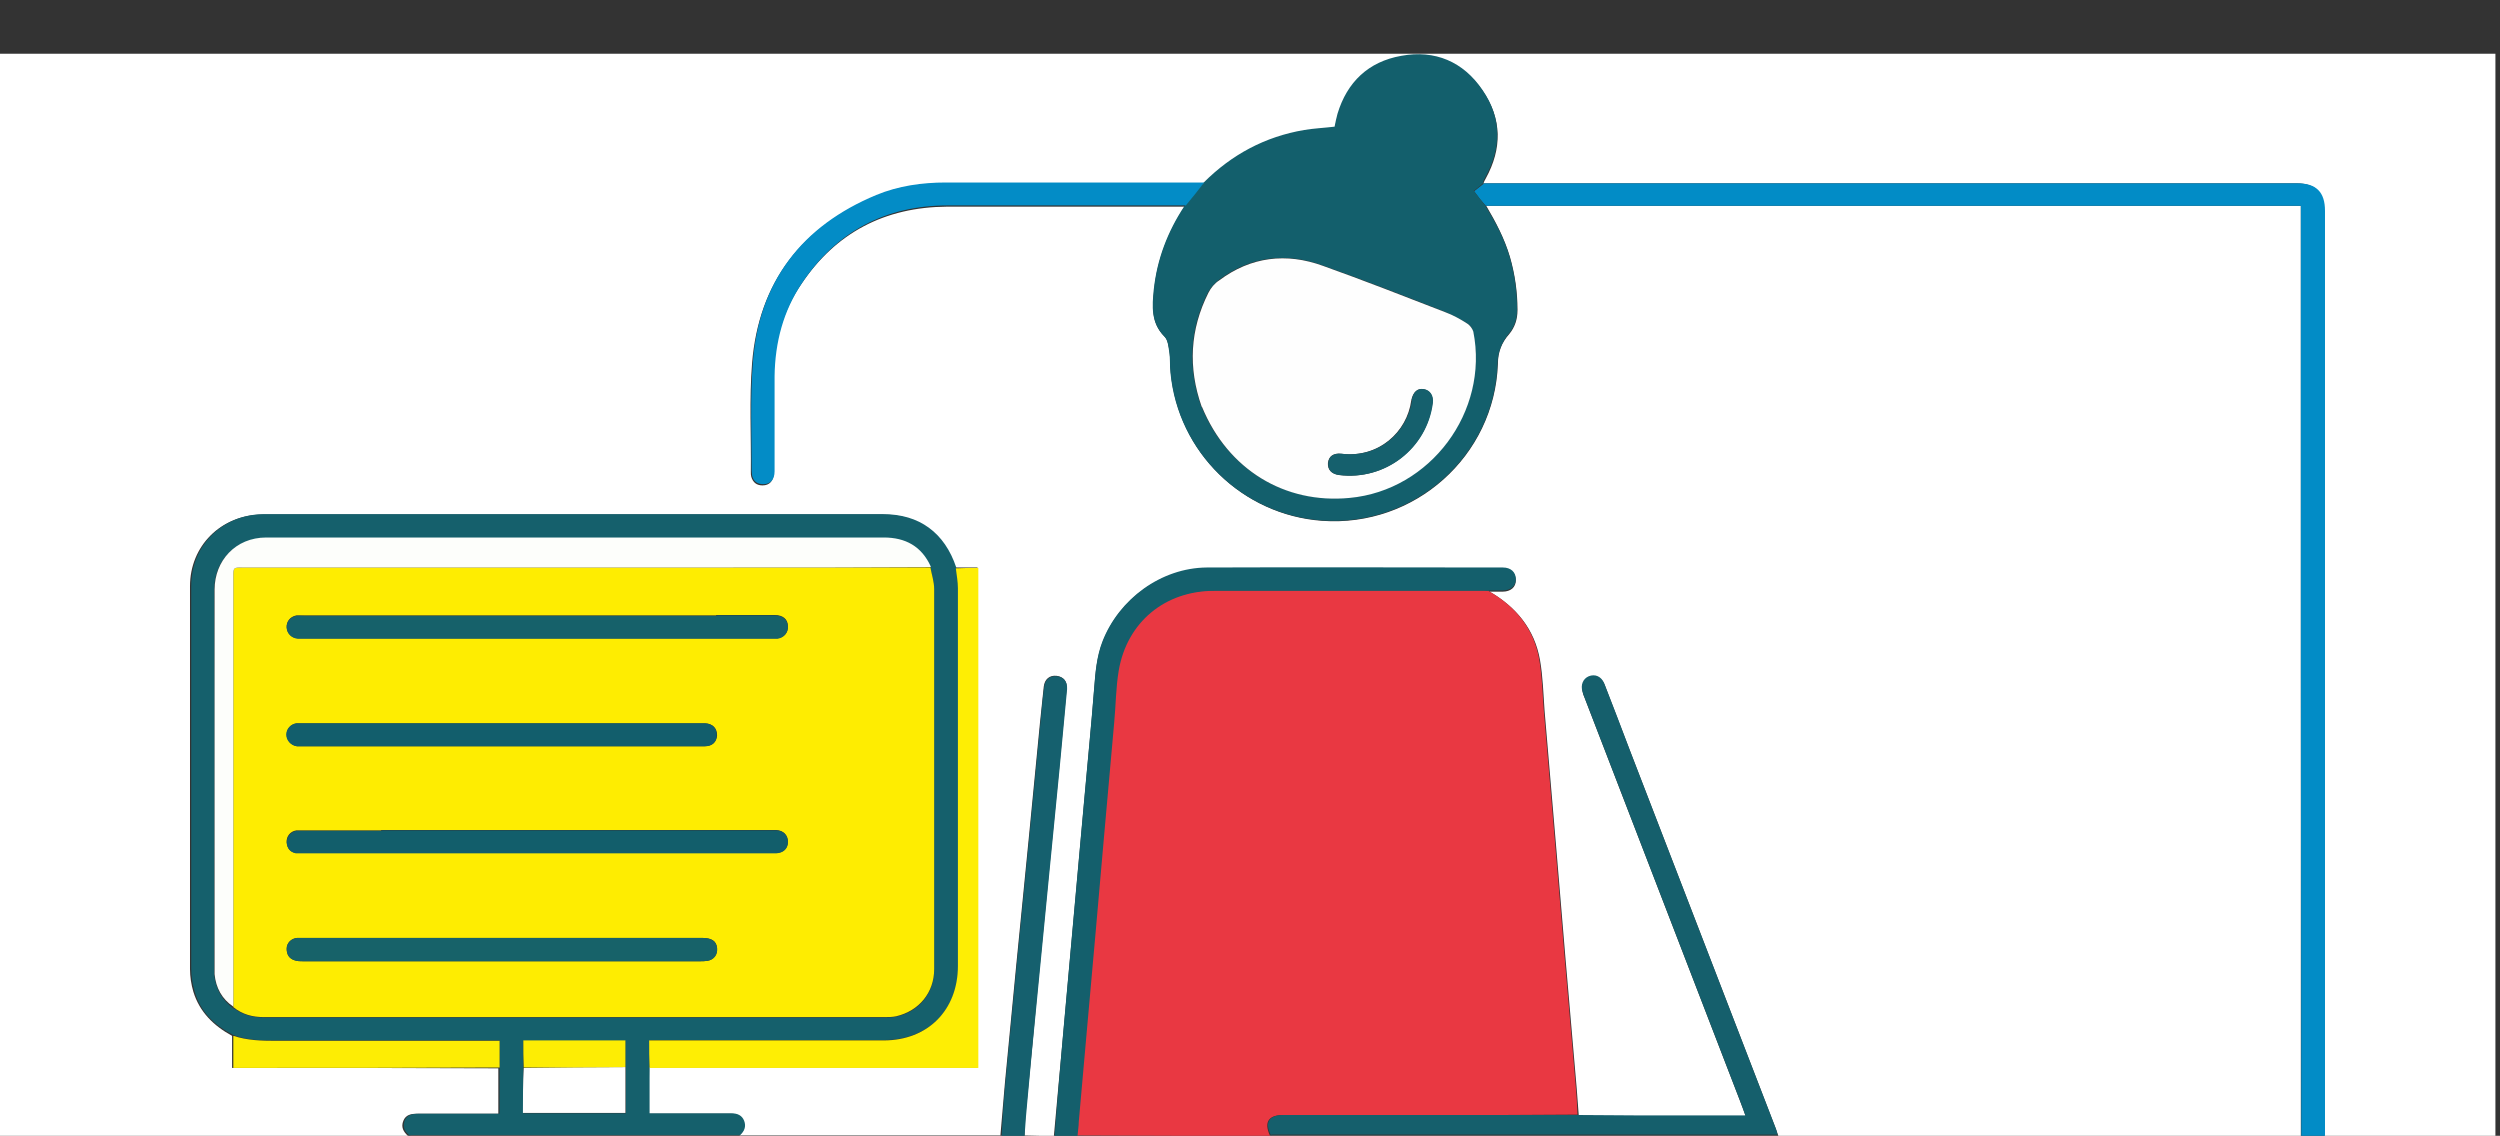
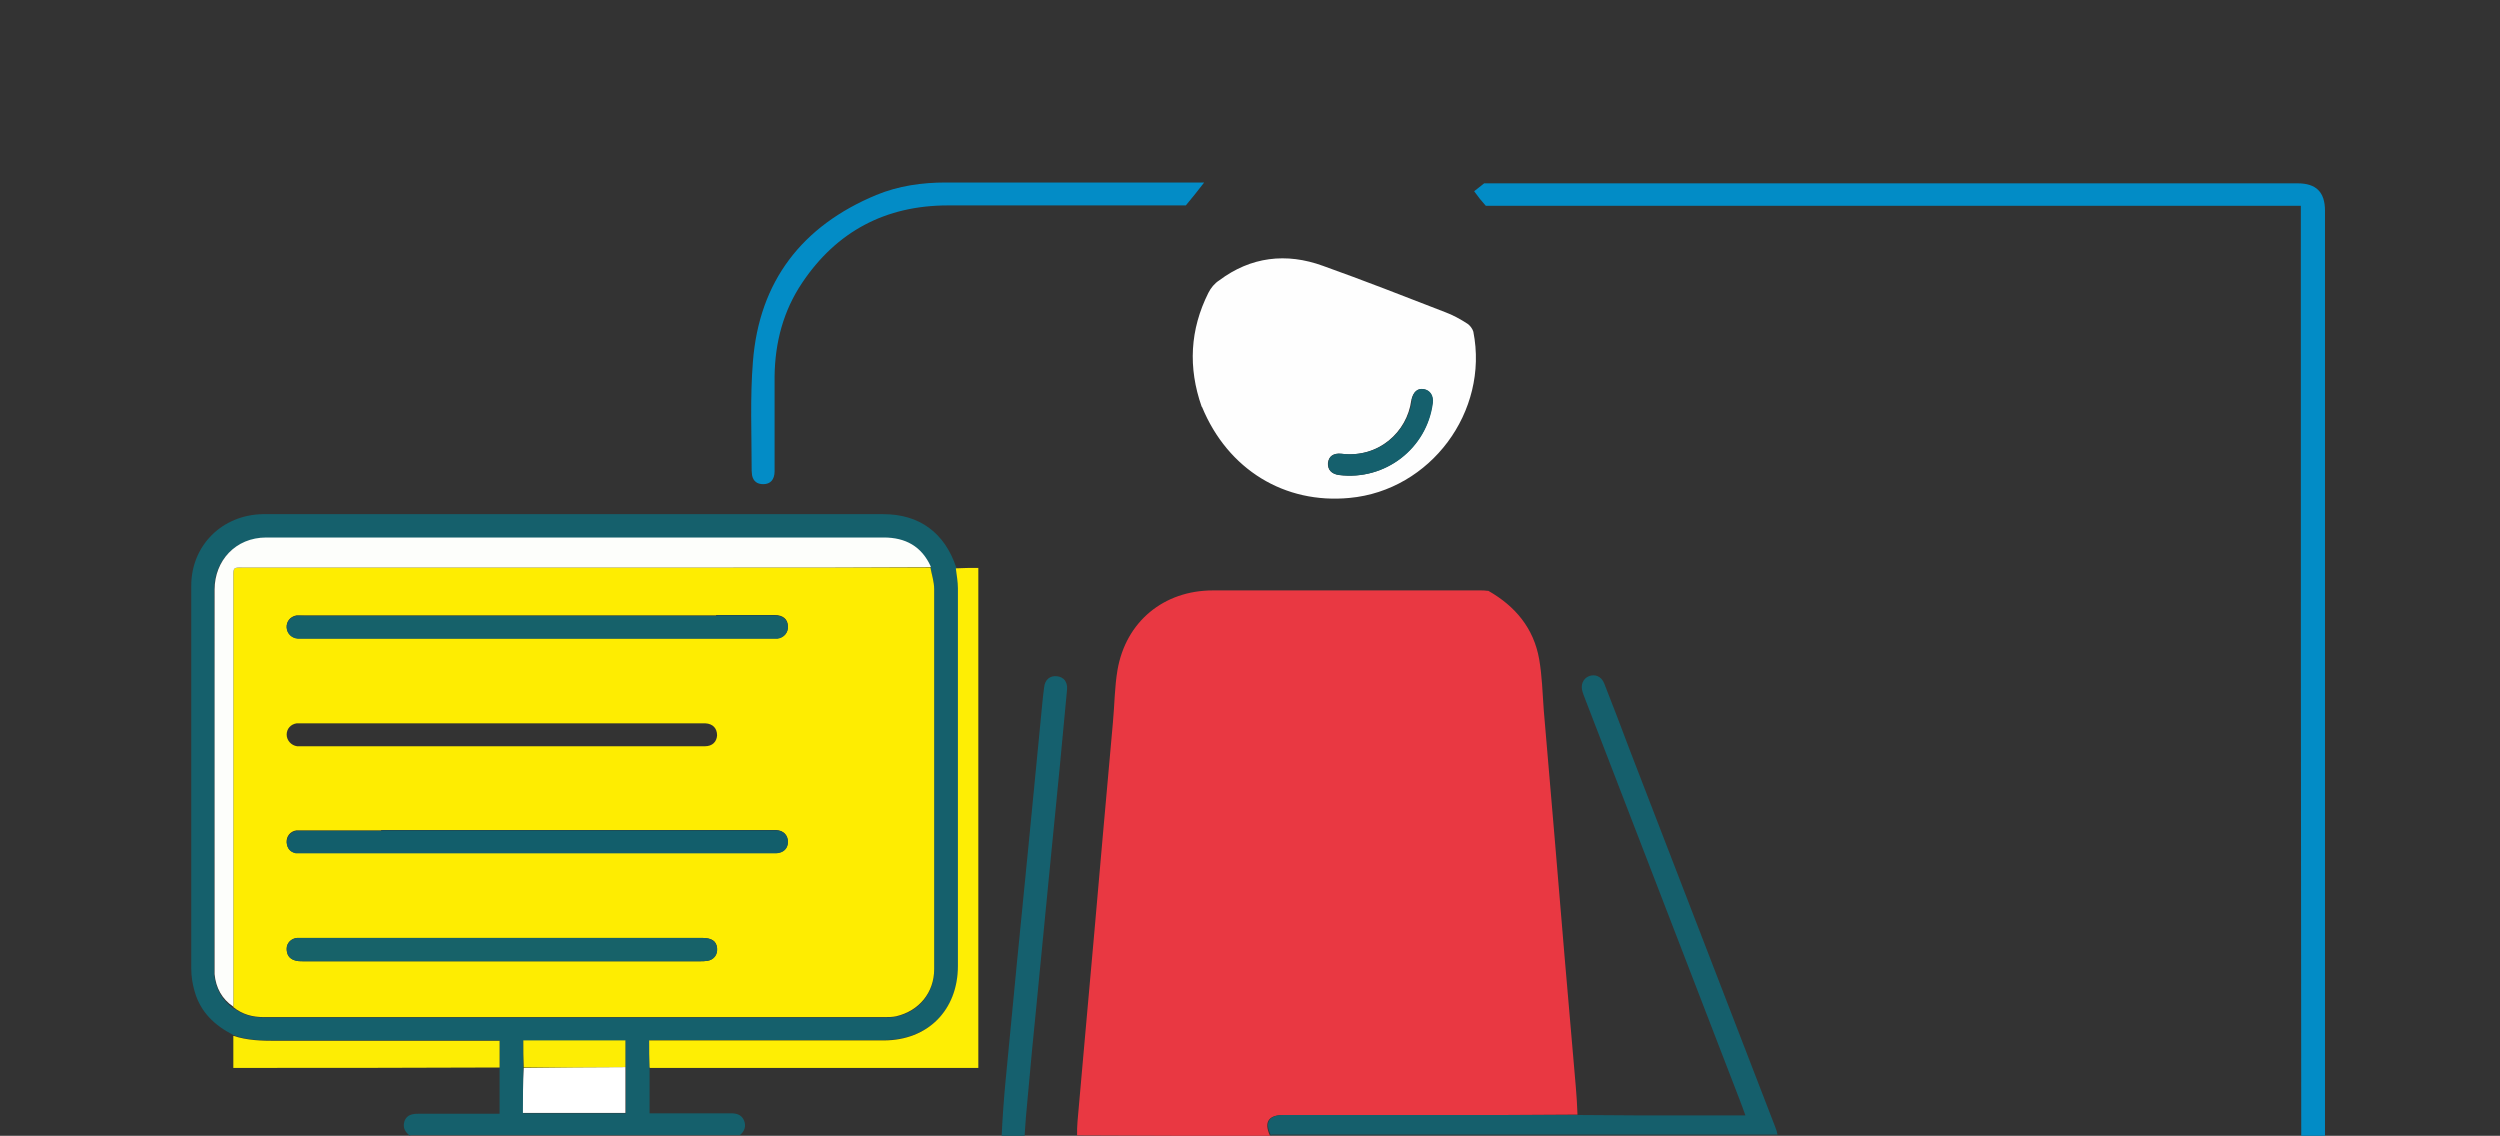
<svg xmlns="http://www.w3.org/2000/svg" id="Layer_1" version="1.1" viewBox="0 0 600 272.6">
  <rect x="0" y="0" width="600" height="272.6" fill="#333333" stroke="none" />
  <defs>
    <style>
      .st0 {
        fill: #15606d;
      }

      .st1 {
        fill: #fded04;
      }

      .st2 {
        fill: #fff;
      }

      .st3 {
        fill: #16616a;
      }

      .st4 {
        fill: #15606e;
      }

      .st5 {
        fill: #176269;
      }

      .st6 {
        fill: #125e6b;
      }

      .st7 {
        fill: #feee04;
      }

      .st8 {
        fill: #e93842;
      }

      .st9 {
        fill: #038cc6;
      }

      .st10 {
        fill: #125e6c;
      }

      .st11 {
        fill: #feed01;
      }

      .st12 {
        fill: #fdfefb;
      }

      .st13 {
        fill: #028cc6;
      }

      .st14 {
        fill: #155f6c;
      }

      .st15 {
        fill: #145f6c;
      }

      .st16 {
        fill: #15606c;
      }

      .st17 {
        fill: #fefefe;
      }

      .st18 {
        fill: #135f6c;
      }
    </style>
  </defs>
-   <path class="st2" d="M252.8,272.6c-2.2,0-4.4,0-6.9-.1,0-3,.3-5.8.6-8.7.8-8.1,1.6-16.1,2.3-24.2,1-10.3,2-20.5,3-30.8.8-8.1,1.6-16.2,2.4-24.4.6-6.4,1.2-12.7,1.8-19.1.2-1.8-.8-2.9-2.4-3.1-1.7-.2-2.9.8-3.1,2.6-.3,2.9-.6,5.7-.9,8.6-.9,9.3-1.8,18.5-2.7,27.8-1,10.1-2,20.3-3,30.4-.9,9.4-1.8,18.7-2.7,28.1-.4,4.3-.7,8.5-1.1,12.8-20.8,0-41.7,0-62.6,0,1-1,1.4-2.1.9-3.4-.5-1.3-1.6-1.8-3-1.8-4.3,0-8.6,0-12.8,0-2.3,0-4.6,0-6.9,0,0-3.8,0-7.4.1-11.1,26.3,0,52.5,0,78.8,0v-120c-1.9,0-3.6,0-5.4,0-2.7-8.3-8.9-12.7-17.5-12.7-48.9,0-97.9,0-146.8,0-.7,0-1.5,0-2.2,0-9.7.2-17.1,7.5-17.1,17.2,0,30.6,0,61.2,0,91.9,0,1.8.3,3.7.8,5.4,1.5,4.9,4.9,8.2,9.3,10.6,0,2.6,0,5.1,0,7.7,21.5,0,42.7,0,63.9.1,0,3.7,0,7.2,0,10.9-.7,0-1.2,0-1.8,0-5.9,0-11.7,0-17.6,0-1.5,0-2.8.2-3.4,1.7-.6,1.5,0,2.6,1.1,3.6H-1.6s0,0,0-.1c0-86.5,0-173.1,0-259.6h600.5v259.8c-13.6,0-27.2,0-41-.1-.2-74.1-.2-148-.2-222,0-4.6-2.1-6.6-6.6-6.6-64.3,0-128.5,0-192.8,0-.8,0-1.6,0-2.3,0,.2-.5.4-.8.6-1.2,3.9-7.1,3.9-14.2-.7-20.9-4.7-6.8-11.4-9.6-19.5-8.2-7.8,1.4-12.9,6.2-15.3,13.9-.3,1-.5,2.1-.7,3.1-2.5.3-4.9.4-7.3.8-9.4,1.6-17.3,5.9-24.2,12.6-20.8,0-41.5,0-62.1,0-5.8,0-11.4.8-16.7,3-17.8,7.5-28,20.7-29.6,40-.7,8.7-.2,17.5-.3,26.2,0,.4,0,.7.1,1.1.4,1.4,1.3,2.1,2.7,2.1,1.7,0,2.7-1.1,2.7-3.1,0-7.6,0-15.2,0-22.8,0-8.1,2-15.7,6.6-22.4,8.3-12.4,20.1-18.5,35-18.6,19,0,38,0,57,0-4,6.2-6.6,12.8-7.3,20-.4,4-.8,7.9,2.5,11.2.8.8,1,2.4,1.2,3.7.2,1.6.1,3.3.3,5,1.8,19.1,17.2,34.1,36.3,35.5,22.2,1.6,41.4-15.5,42.2-37.7,0-2.8.9-5.1,2.7-7.1,1.4-1.7,2-3.6,2-5.8,0-4.3-.6-8.5-1.8-12.7-1.3-4.4-3.4-8.4-5.7-12.3,64.9,0,129.6,0,194.4,0,.4,0,.7,0,1.1,0,0,.5,0,1,0,1.5,0,73.9,0,147.8,0,221.7-41.8,0-83.6,0-125.4,0-.2-.6-.4-1.2-.6-1.7-11.7-30.2-23.3-60.5-35-90.7-2-5.3-4.1-10.6-6.1-15.9-.6-1.6-2.2-2.3-3.7-1.7-1.4.5-2,2.1-1.5,3.7,0,.3.2.6.3.9,12.5,32.3,24.9,64.7,37.4,97,.5,1.2.9,2.5,1.4,3.8-8.5,0-16.8,0-25,0-5,0-10-.1-15.1-.3-.2-2.3-.3-4.4-.5-6.6-.9-10.4-1.8-20.8-2.7-31.3-.8-9.2-1.5-18.3-2.3-27.5-.9-10.6-1.8-21.2-2.7-31.7-.3-4.1-.4-8.2-1.1-12.2-1.3-7.4-5.7-12.7-12.1-16.4,1.1,0,2.1,0,3.1,0,2,0,3.2-1.1,3.2-2.7,0-1.6-1.2-2.8-3.1-2.8-23.7,0-47.4,0-71.1,0-11,0-21.1,7.4-25,17.7-1.4,3.6-1.7,7.4-2,11.2-.7,9-1.6,17.9-2.4,26.9-.8,8.9-1.6,17.7-2.4,26.6-.9,10-1.8,20-2.7,30-.7,8-1.5,16-2.2,24.1Z" />
  <path class="st8" d="M357.2,141.8c6.5,3.7,10.9,9,12.2,16.4.7,4,.8,8.1,1.1,12.2.9,10.6,1.8,21.2,2.7,31.7.8,9.2,1.5,18.3,2.3,27.5.9,10.4,1.8,20.8,2.7,31.3.2,2.1.3,4.3.4,6.6-23.6.2-47.1.1-70.6.1-3.6,0-4.7,1.7-3.2,5-15.4,0-30.8,0-46.3-.1,0-1.2,0-2.2.1-3.3.6-6.4,1.1-12.8,1.7-19.2.8-9,1.6-17.9,2.4-26.9.7-7.6,1.3-15.2,2-22.8.8-9,1.6-17.9,2.4-26.9.4-4.2.4-8.5,1.1-12.6,2-11.6,11.1-19.1,22.9-19.1,21.4,0,42.8,0,64.2,0,.6,0,1.1,0,1.7.1Z" />
  <path class="st16" d="M98.4,272.6c-1.3-1-1.8-2.1-1.3-3.6.6-1.5,1.9-1.7,3.4-1.7,5.9,0,11.7,0,17.6,0,.6,0,1.1,0,1.8,0,0-3.7,0-7.2,0-11,0-2.4,0-4.4,0-6.6h-1.8c-17.3,0-34.6,0-51.9,0-3.5,0-6.9,0-10.2-1.3-4.5-2.3-7.9-5.5-9.3-10.5-.5-1.7-.8-3.6-.8-5.4,0-30.6,0-61.2,0-91.9,0-9.7,7.4-17,17.1-17.2.7,0,1.5,0,2.2,0,48.9,0,97.9,0,146.8,0,8.6,0,14.7,4.4,17.5,12.8.2,1.8.5,3.3.5,4.9,0,30.2,0,60.4,0,90.6,0,10.6-7.2,17.9-17.8,17.9-18.2,0-36.3,0-54.5,0-.6,0-1.1,0-1.8,0v17.6c2.3,0,4.6,0,6.9,0,4.3,0,8.6,0,12.8,0,1.4,0,2.5.5,3,1.8.5,1.3.1,2.5-1,3.4-26.3,0-52.6,0-79.1,0M150.1,256v-6.2h-24.5c0,2.2,0,4.3,0,6.8v10.6h24.6c0-3.7,0-7.3,0-11.2M56.1,242c2.2,1.6,4.6,2.2,7.2,2.2,49.7,0,99.3,0,149,0,.9,0,1.9,0,2.8-.2,5.5-1.2,9.1-5.6,9.1-11.3,0-12.2,0-24.4,0-36.6,0-18.2,0-36.4,0-54.6,0-1.7-.6-3.4-.9-5.4-2.2-4.8-6.1-6.9-11.3-6.9-49.4,0-98.8,0-148.2,0-7.5,0-12.5,5.6-12.4,12.5.2,29.9,0,59.9,0,89.8,0,.8,0,1.7,0,2.5.4,3.3,1.8,6,4.7,8.1Z" />
  <path class="st13" d="M552.3,272.6c-.1-73.9-.1-147.8-.1-221.7,0-.5,0-.9,0-1.5-.4,0-.8,0-1.1,0-64.7,0-129.5,0-194.5,0-1-1.1-1.8-2.1-2.8-3.5.8-.6,1.6-1.3,2.4-1.9.8,0,1.6,0,2.4,0,64.3,0,128.5,0,192.8,0,4.5,0,6.6,2.1,6.6,6.6,0,73.9,0,147.9,0,222-1.8.1-3.6.1-5.5.1Z" />
  <path class="st14" d="M305.1,272.6c-1.7-3.2-.6-5,3-5,23.5,0,47,0,70.6,0,5.2,0,10.2.1,15.2.1,8.3,0,16.5,0,25,0-.5-1.3-.9-2.6-1.4-3.8-12.5-32.3-24.9-64.7-37.4-97-.1-.3-.2-.6-.3-.9-.5-1.6.1-3.1,1.5-3.7,1.5-.6,3,0,3.7,1.7,2.1,5.3,4.1,10.6,6.1,15.9,11.7,30.2,23.3,60.5,35,90.7.2.5.4,1.1.5,1.7-40.5,0-80.9,0-121.5,0Z" />
-   <path class="st15" d="M357.4,141.8c-.7,0-1.3,0-1.8,0-21.4,0-42.8,0-64.2,0-11.8,0-20.9,7.5-22.9,19.1-.7,4.2-.7,8.4-1.1,12.6-.8,9-1.6,17.9-2.4,26.9-.7,7.6-1.3,15.2-2,22.8-.8,9-1.6,17.9-2.4,26.9-.6,6.4-1.1,12.8-1.7,19.2,0,1-.2,2.1-.3,3.3-1.8.1-3.6.1-5.5.1.6-8,1.3-16,2-24.1.9-10,1.8-20,2.7-30,.8-8.9,1.6-17.7,2.4-26.6.8-9,1.7-17.9,2.4-26.9.3-3.8.6-7.6,2-11.2,4-10.2,14.1-17.6,25-17.7,23.7-.1,47.4,0,71.1,0,1.9,0,3.1,1.1,3.1,2.8,0,1.6-1.2,2.7-3.2,2.7-1,0-2,0-3.1,0Z" />
  <path class="st4" d="M240.4,272.6c.2-4.3.5-8.5.9-12.8.9-9.4,1.8-18.7,2.7-28.1,1-10.1,2-20.3,3-30.4.9-9.3,1.8-18.5,2.7-27.8.3-2.9.5-5.7.9-8.6.2-1.8,1.4-2.8,3.1-2.6,1.6.2,2.5,1.3,2.4,3.1-.6,6.4-1.2,12.7-1.8,19.1-.8,8.1-1.6,16.2-2.4,24.4-1,10.3-2,20.5-3,30.8-.8,8.1-1.6,16.1-2.3,24.2-.3,2.9-.5,5.7-.7,8.7-1.7.1-3.5.1-5.4.1Z" />
-   <path class="st18" d="M356.1,43.8c-.8.8-1.6,1.4-2.4,2,1.1,1.4,1.8,2.4,2.7,3.5,2.5,3.9,4.6,7.9,5.9,12.3,1.2,4.1,1.8,8.4,1.8,12.7,0,2.2-.6,4.1-2,5.8-1.7,2.1-2.6,4.3-2.7,7.1-.7,22.2-20,39.3-42.2,37.7-19.1-1.4-34.5-16.4-36.3-35.5-.2-1.7,0-3.4-.3-5-.2-1.3-.3-2.9-1.2-3.7-3.2-3.3-2.9-7.2-2.5-11.2.8-7.3,3.3-13.9,7.4-20.1,1.6-2,3.1-3.8,4.6-5.6,6.7-6.7,14.7-11,24.1-12.6,2.4-.4,4.8-.5,7.3-.8.2-1,.4-2,.7-3.1,2.3-7.6,7.4-12.5,15.3-13.9,8.1-1.5,14.9,1.4,19.5,8.2,4.6,6.7,4.6,13.8.7,20.9-.2.4-.4.7-.6,1.2M288.4,97.7c6.2,14.9,19.7,23.2,35.4,21.7,19.5-1.9,33.5-20.7,29.7-39.9-.1-.7-.7-1.5-1.4-1.9-1.7-1-3.5-2-5.4-2.8-9.7-3.8-19.4-7.6-29.3-11.1-8.8-3.2-17.3-2.2-24.9,3.5-1,.8-2,1.9-2.6,3-4.4,8.8-4.9,17.9-1.6,27.4Z" />
  <path class="st7" d="M155.9,256.2c-.1-2.1-.1-4.3-.1-6.5.7,0,1.2,0,1.8,0,18.2,0,36.3,0,54.5,0,10.6,0,17.8-7.3,17.8-17.9,0-30.2,0-60.4,0-90.6,0-1.6-.3-3.1-.5-4.8,1.8-.1,3.5-.1,5.4-.1v120c-26.3,0-52.5,0-78.8,0Z" />
  <path class="st9" d="M289,43.8c-1.4,1.8-2.8,3.6-4.4,5.5-19.1,0-38.1,0-57.1,0-14.9,0-26.7,6.2-35,18.6-4.5,6.7-6.5,14.3-6.6,22.4,0,7.6,0,15.2,0,22.8,0,2-1,3.1-2.7,3.1-1.5,0-2.4-.7-2.7-2.1,0-.3-.1-.7-.1-1.1,0-8.7-.4-17.5.3-26.2,1.5-19.3,11.8-32.6,29.6-40,5.3-2.2,11-3,16.7-3,20.7,0,41.3,0,62.1,0Z" />
  <path class="st1" d="M56,248.6c3.3,1.1,6.7,1.2,10.2,1.2,17.3,0,34.6,0,51.9,0h1.8c0,2.1,0,4.2,0,6.4-21.2.1-42.4.1-63.9.1,0-2.6,0-5.1,0-7.7Z" />
  <path class="st11" d="M223.3,136.2c.3,1.7.9,3.4.9,5.2,0,18.2,0,36.4,0,54.6,0,12.2,0,24.4,0,36.6,0,5.6-3.6,10-9.1,11.3-.9.2-1.9.2-2.8.2-49.7,0-99.3,0-149,0-2.6,0-5.1-.6-7.3-2.4,0-34.6,0-68.9,0-103.3,0-2.2,0-2.2,2.2-2.2,39.3,0,78.5,0,117.8,0,15.8,0,31.5,0,47.3,0M171.9,147.7c-33,0-66,0-98.9,0-.6,0-1.3,0-1.9,0-1.5.3-2.4,1.5-2.3,2.9.1,1.4,1.2,2.5,2.7,2.6.4,0,.8,0,1.3,0,37.5,0,75,0,112.4,0,.5,0,.9,0,1.4,0,1.5-.2,2.6-1.3,2.5-2.9,0-1.7-1.2-2.7-3.2-2.7-4.6,0-9.1,0-14,0M91.5,199.3c-6.3,0-12.6,0-18.8,0-.5,0-1.1,0-1.6,0-1.4.2-2.4,1.4-2.3,2.8.1,1.4.8,2.4,2.2,2.6.5,0,1,0,1.6,0,37.4,0,74.8,0,112.3,0,.5,0,.9,0,1.4,0,1.7,0,2.8-1.1,2.8-2.7,0-1.6-1.1-2.7-2.8-2.8-.7,0-1.5,0-2.2,0-30.8,0-61.5,0-92.6,0M110,230.7c19.3,0,38.6,0,57.9,0,.6,0,1.3,0,1.9-.1,1.6-.3,2.4-1.5,2.3-3.1-.2-1.7-1.3-2.4-3.6-2.4-32,0-64.1,0-96.1,0-.4,0-.7,0-1.1,0-1.4.1-2.5,1.2-2.5,2.6,0,1.4.6,2.4,2,2.8.6.2,1.2.2,1.9.2,12.4,0,24.7,0,37.4,0M146.1,179.1c2.4,0,4.8,0,7.2,0,5.3,0,10.6,0,15.9,0,1.8,0,2.8-1.1,2.9-2.6,0-1.7-1-2.8-2.8-2.9-.3,0-.6,0-.9,0-31.9,0-63.7,0-95.6,0-.5,0-1.1,0-1.6,0-1.4.2-2.4,1.3-2.4,2.7,0,1.4,1.1,2.6,2.5,2.8.5,0,1,0,1.6,0,24.3,0,48.7,0,73.3,0Z" />
  <path class="st12" d="M223.3,136.1c-15.7.1-31.5.1-47.3.1-39.3,0-78.5,0-117.8,0-2.2,0-2.2,0-2.2,2.2,0,34.3,0,68.7,0,103.2-2.7-1.8-4.2-4.5-4.5-7.8,0-.8,0-1.7,0-2.5,0-29.9,0-59.9,0-89.8,0-6.9,5-12.5,12.4-12.5,49.4,0,98.8,0,148.2,0,5.2,0,9.1,2.1,11.3,7Z" />
  <path class="st2" d="M150.1,256.2v10.9h-24.6c0-3.6,0-7.1.2-10.8,8.2-.1,16.3-.2,24.4-.2Z" />
  <path class="st1" d="M150.1,256.1c-8.1.1-16.2.1-24.4.1-.1-2.1-.1-4.2-.1-6.5h24.5c0,2,0,4.1,0,6.3Z" />
  <path class="st17" d="M288.4,97.6c-3.3-9.4-2.8-18.5,1.6-27.3.6-1.2,1.5-2.3,2.6-3,7.6-5.7,16.1-6.7,24.9-3.5,9.8,3.5,19.5,7.3,29.3,11.1,1.9.7,3.7,1.7,5.4,2.8.6.4,1.2,1.2,1.4,1.9,3.8,19.2-10.3,38.1-29.7,39.9-15.6,1.5-29.2-6.8-35.4-21.8M338.7,96.1c-1,7.6-7.9,13.9-16.8,12.8-1.9-.2-3,.6-3.2,2.2-.1,1.6.8,2.6,2.6,2.9,11,1.4,21.1-6.3,22.5-17.3.2-1.8-.6-3-2.1-3.3-1.5-.3-2.6.7-3,2.7Z" />
-   <path class="st3" d="M172.1,147.7c4.7,0,9.3,0,13.8,0,2,0,3.1,1,3.2,2.7,0,1.5-1,2.7-2.5,2.9-.5,0-.9,0-1.4,0-37.5,0-75,0-112.4,0-.4,0-.8,0-1.3,0-1.5-.1-2.6-1.2-2.7-2.6-.1-1.4.8-2.6,2.3-2.9.6-.1,1.2,0,1.9,0,33,0,66,0,99.1,0Z" />
+   <path class="st3" d="M172.1,147.7c4.7,0,9.3,0,13.8,0,2,0,3.1,1,3.2,2.7,0,1.5-1,2.7-2.5,2.9-.5,0-.9,0-1.4,0-37.5,0-75,0-112.4,0-.4,0-.8,0-1.3,0-1.5-.1-2.6-1.2-2.7-2.6-.1-1.4.8-2.6,2.3-2.9.6-.1,1.2,0,1.9,0,33,0,66,0,99.1,0" />
  <path class="st6" d="M91.6,199.3c30.9,0,61.7,0,92.5,0,.7,0,1.5,0,2.2,0,1.7,0,2.8,1.2,2.8,2.8,0,1.6-1.1,2.6-2.8,2.7-.5,0-.9,0-1.4,0-37.4,0-74.8,0-112.3,0-.5,0-1.1,0-1.6,0-1.4-.3-2.1-1.2-2.2-2.6,0-1.3.9-2.5,2.3-2.8.5,0,1,0,1.6,0,6.3,0,12.6,0,19,0Z" />
  <path class="st5" d="M109.9,230.7c-12.5,0-24.9,0-37.2,0-.6,0-1.3,0-1.9-.2-1.4-.4-2-1.4-2-2.8,0-1.4,1.1-2.4,2.5-2.6.4,0,.7,0,1.1,0,32,0,64.1,0,96.1,0,2.3,0,3.4.8,3.6,2.4.2,1.6-.7,2.8-2.3,3.1-.6.1-1.2.1-1.9.1-19.3,0-38.6,0-58.1,0Z" />
-   <path class="st10" d="M146,179.1c-24.5,0-48.8,0-73.2,0-.5,0-1.1,0-1.6,0-1.4-.2-2.5-1.4-2.5-2.8,0-1.3,1-2.5,2.4-2.7.5,0,1,0,1.6,0,31.9,0,63.7,0,95.6,0,.3,0,.6,0,.9,0,1.8.1,2.9,1.2,2.8,2.9,0,1.6-1.1,2.6-2.9,2.6-5.3,0-10.6,0-15.9,0-2.4,0-4.8,0-7.4,0Z" />
  <path class="st0" d="M338.8,96c.4-2,1.5-2.9,3-2.6,1.5.3,2.3,1.6,2.1,3.3-1.4,10.9-11.4,18.7-22.5,17.3-1.8-.2-2.8-1.3-2.6-2.9.1-1.6,1.3-2.4,3.2-2.2,9,1.1,15.8-5.2,16.9-12.9Z" />
</svg>